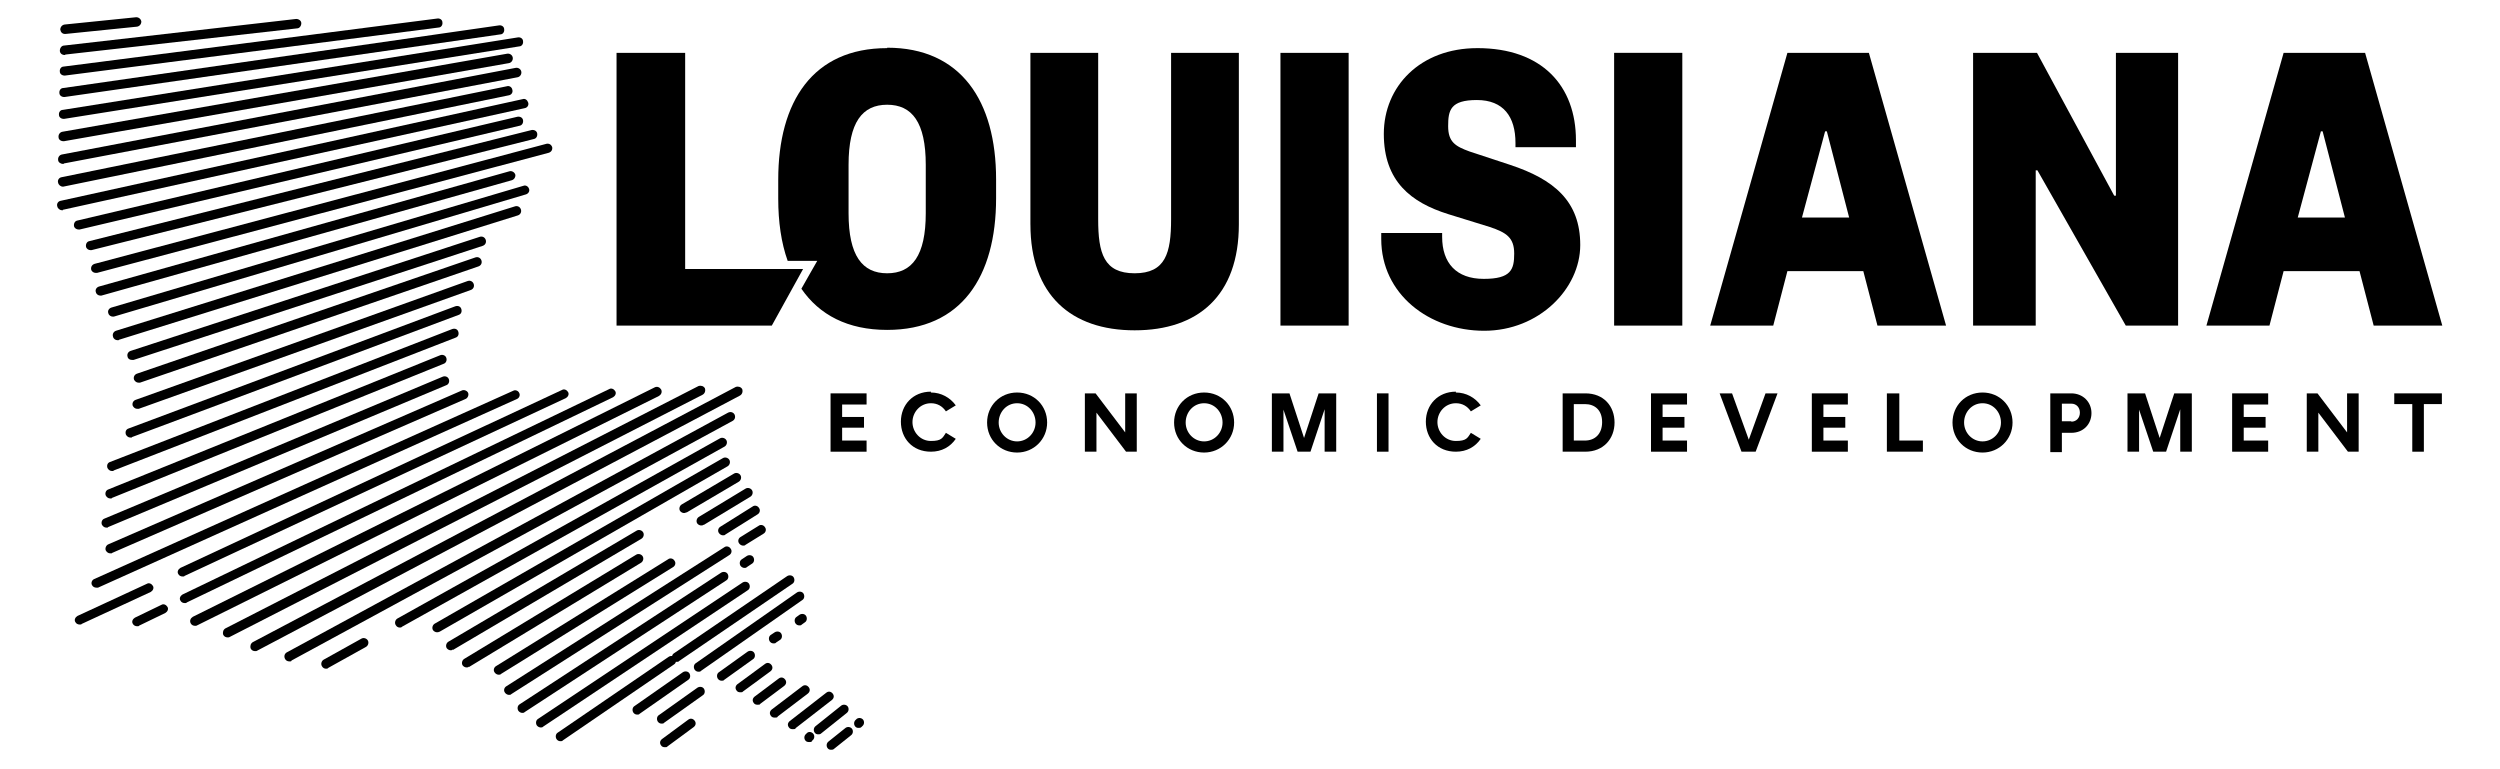
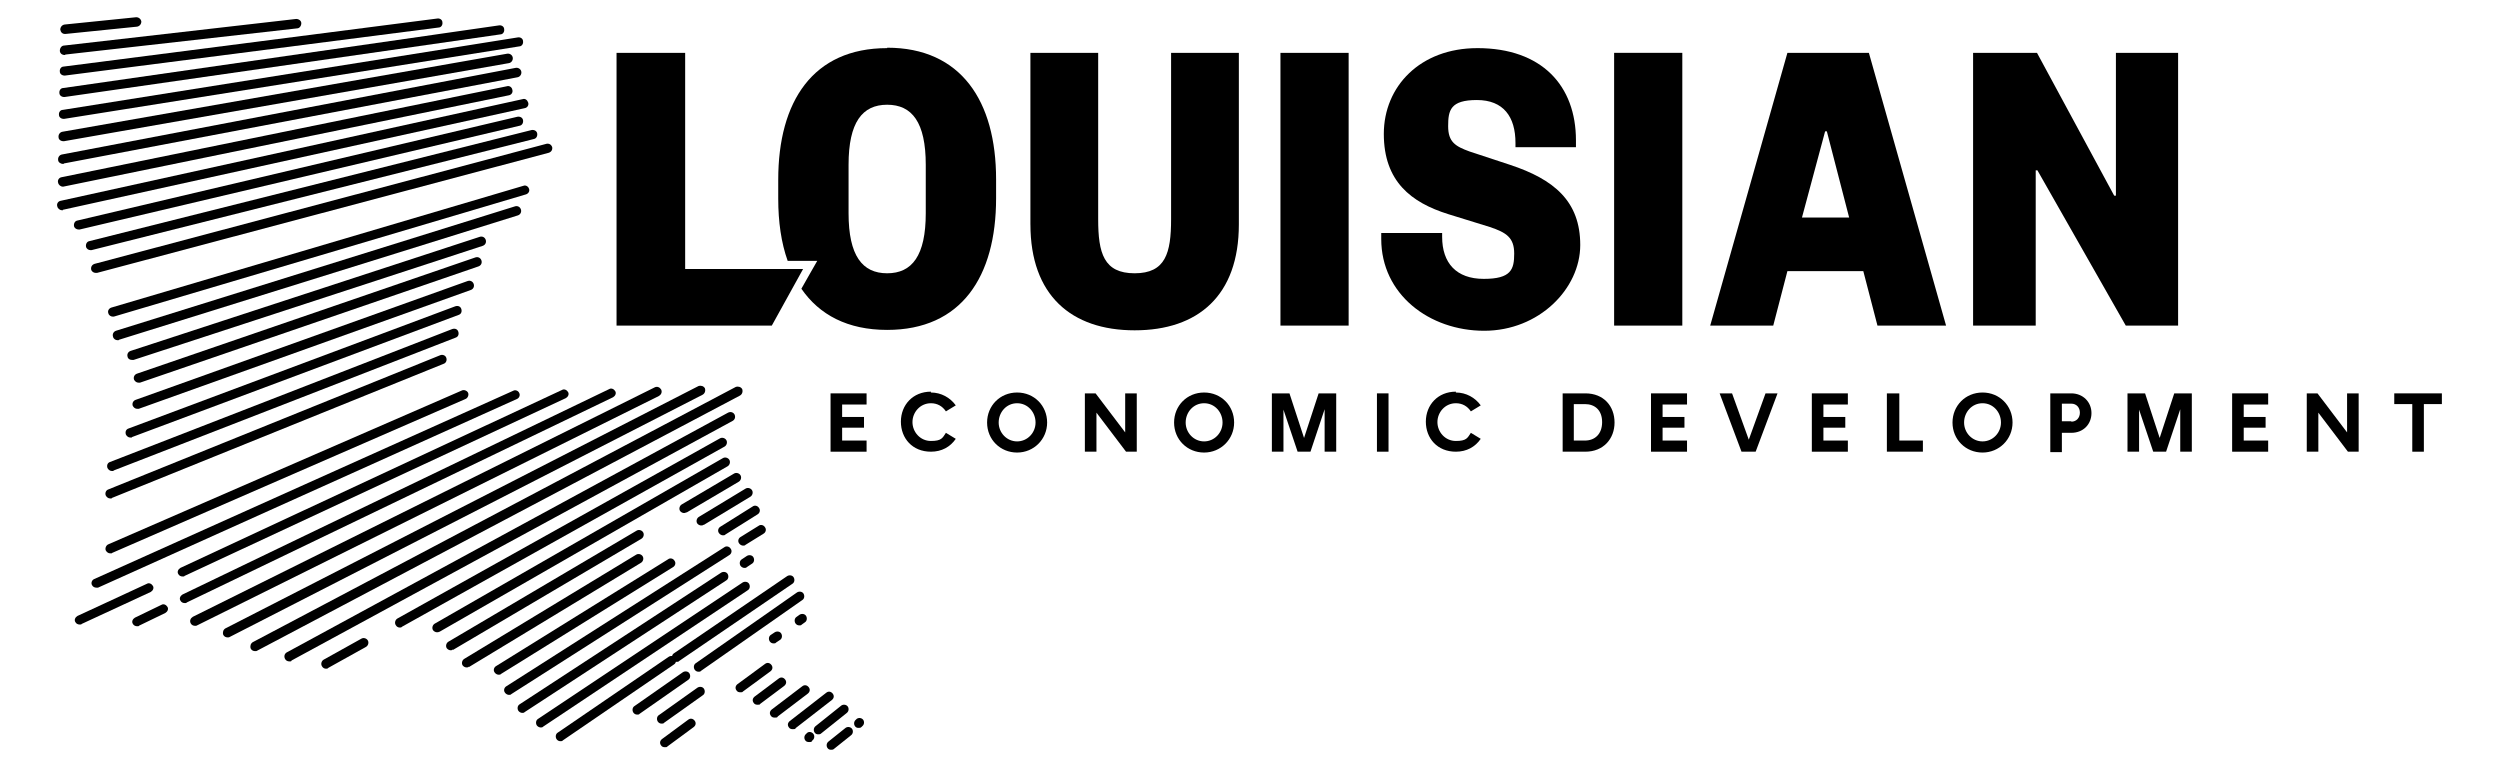
<svg xmlns="http://www.w3.org/2000/svg" viewBox="0 0 2443.26 751.77">
  <g>
    <path d="M1007.02,219.29V51.64h66.23V214.27c0,33.11,5.45,52.81,35.63,52.81s35.63-19.7,35.63-52.81V51.64h66.23V219.29c0,69.58-39.82,103.53-101.85,103.53s-101.85-34.37-101.85-103.53h0Z" />
    <path d="M1318.03,51.64V318.21h-66.64V51.64h66.64Z" />
    <path d="M1443.78,47.03c63.29,0,96.4,36.89,96.4,90.12v6.71h-59.1v-4.19c0-25.57-11.74-41.91-37.72-41.91s-28.08,10.06-28.08,25.57,7.13,19.7,20.96,24.73l39.4,12.99c43.17,14.25,68.74,35.63,68.74,78.38s-40.24,83.83-93.89,83.83-100.6-35.63-100.6-89.7v-5.87h59.52v3.77c0,25.57,13.83,41.08,40.66,41.08s29.76-9.22,29.76-24.73-7.54-20.54-23.89-25.99l-40.66-12.57c-36.05-11.32-62.87-31.86-62.87-78.38s35.63-83.83,91.37-83.83h0Z" />
    <path d="M1644.13,51.64V318.21h-66.64V51.64h66.64Z" />
    <path d="M1826.46,51.64l75.45,266.58h-67.06l-13.83-53.23h-74.19l-13.83,53.23h-61.61l75.45-266.58h79.64Zm-65.81,160.95h46.53l-21.8-84.25h-1.68l-22.63,84.25h-.42Z" />
    <path d="M2066.21,191.21h1.68V51.64h60.78V318.21h-51.14l-86.34-151.73h-1.68v151.73h-61.2V51.64h62.45l75.45,139.58h0Z" />
-     <path d="M2311.41,51.64l75.45,266.58h-67.06l-13.83-53.23h-74.19l-13.83,53.23h-61.61l75.45-266.58h79.64Zm-66.23,160.95h46.53l-21.8-84.25h-1.68l-22.63,84.25h-.42Z" />
    <path d="M867.03,47.03c-72.51,0-106.46,51.97-106.46,128.68v18.44c0,22.63,2.93,43.17,9.22,60.78h28.92l-6.71,11.74-8.8,15.51c17.6,25.57,45.27,40.24,83.83,40.24,72.51,0,106.46-51.97,106.46-128.68v-18.44c0-76.7-34.37-128.68-106.46-128.68v.42Zm37.72,161.37c0,41.5-13.41,58.68-37.72,58.68s-37.72-17.19-37.72-58.68v-47.36c0-41.5,13.41-58.68,37.72-58.68s37.72,17.19,37.72,58.68v47.36Z" />
    <polygon points="602.55 51.64 602.55 318.21 754.28 318.21 784.87 262.89 669.61 262.89 669.61 51.64 602.55 51.64" />
  </g>
  <g>
    <path d="M812.12,384.44h34.79v10.9h-23.89v12.16h21.38v10.48h-21.38v12.57h23.89v10.9h-35.21v-57h.42Z" />
    <path d="M909.78,383.6c10.06,0,18.86,5.03,24.31,12.57l-9.64,5.87c-3.35-5.03-8.38-7.96-14.67-7.96-10.48,0-18.02,8.8-18.02,18.44s7.54,18.44,18.02,18.44,11.32-2.93,14.67-7.96l9.64,5.87c-5.45,7.96-13.83,12.57-24.31,12.57-18.02,0-29.34-12.99-29.34-29.34s11.74-29.34,29.34-29.34v.84Z" />
    <path d="M964.69,412.94c0-16.35,12.57-29.34,29.34-29.34s29.34,12.99,29.34,29.34-12.99,29.34-29.34,29.34-29.34-12.57-29.34-29.34Zm47.36,0c0-10.06-7.54-18.86-18.02-18.86s-18.02,8.8-18.02,18.86,7.96,18.44,18.02,18.44,18.02-8.38,18.02-18.44Z" />
    <path d="M1060.25,384.44h10.48l28.92,38.14v-38.14h11.32v57h-10.48l-28.92-38.14v38.14h-11.32v-57Z" />
    <path d="M1147.44,412.94c0-16.35,12.57-29.34,29.34-29.34s29.34,12.99,29.34,29.34-12.99,29.34-29.34,29.34-29.34-12.57-29.34-29.34Zm47.36,0c0-10.06-7.54-18.86-18.02-18.86s-18.02,8.8-18.02,18.86,7.96,18.44,18.02,18.44,18.02-8.38,18.02-18.44Z" />
    <path d="M1305.88,384.44v57h-11.32v-41.5l-13.83,41.5h-12.57l-13.83-41.08v41.08h-11.32v-57h17.19l14.25,43.59,14.25-43.59h17.19Z" />
    <path d="M1345.69,384.44h11.32v57h-11.32v-57Z" />
    <path d="M1422.82,383.6c10.06,0,18.86,5.03,24.31,12.57l-9.64,5.87c-3.35-5.03-8.38-7.96-14.67-7.96-10.48,0-18.02,8.8-18.02,18.44s7.54,18.44,18.02,18.44,11.32-2.93,14.67-7.96l9.64,5.87c-5.45,7.96-13.83,12.57-24.31,12.57-18.02,0-29.34-12.99-29.34-29.34s11.74-29.34,29.34-29.34v.84Z" />
    <path d="M1527.19,384.44h22.21c18.02,0,28.5,12.57,28.5,28.5s-10.9,28.5-28.5,28.5h-22.21v-57Zm21.8,46.11c9.64,0,16.77-6.29,16.77-18.02s-7.13-17.6-16.77-17.6h-10.9v35.63h10.9Z" />
    <path d="M1613.95,384.44h34.79v10.9h-23.89v12.16h21.38v10.48h-21.38v12.57h23.89v10.9h-35.21v-57h.42Z" />
    <path d="M1680.59,384.44h12.16l16.35,45.27,16.35-45.27h11.74l-21.38,57h-13.83l-21.38-57h0Z" />
    <path d="M1771.13,384.44h34.79v10.9h-23.89v12.16h21.38v10.48h-21.38v12.57h23.89v10.9h-35.21v-57h.42Z" />
    <path d="M1843.64,384.44h12.57v46.11h23.05v10.9h-35.21v-57h-.42Z" />
    <path d="M1908.19,412.94c0-16.35,12.57-29.34,29.34-29.34s29.34,12.99,29.34,29.34-12.99,29.34-29.34,29.34-29.34-12.57-29.34-29.34Zm47.36,0c0-10.06-7.54-18.86-18.02-18.86s-18.02,8.8-18.02,18.86,7.96,18.44,18.02,18.44,18.02-8.38,18.02-18.44Z" />
    <path d="M2003.76,384.44h20.54c11.32,0,19.7,8.38,19.7,19.28s-7.96,19.28-19.7,19.28h-9.22v18.86h-11.32v-57.42Zm20.54,27.66c5.03,0,8.38-3.77,8.38-8.8s-3.35-8.8-8.38-8.8h-9.22v17.19h9.22v.42Z" />
    <path d="M2142.08,384.44v57h-11.32v-41.5l-13.83,41.5h-12.57l-13.83-41.08v41.08h-11.32v-57h17.19l14.25,43.59,14.25-43.59h17.19Z" />
    <path d="M2181.9,384.44h34.79v10.9h-23.89v12.16h21.38v10.48h-21.38v12.57h23.89v10.9h-35.21v-57h.42Z" />
    <path d="M2254.41,384.44h10.48l28.92,38.14v-38.14h11.32v57h-10.48l-28.92-38.14v38.14h-11.32v-57Z" />
    <path d="M2357.52,394.92h-17.6v-10.48h46.53v10.48h-17.6v46.53h-11.32v-46.53h0Z" />
  </g>
  <g>
    <path d="M63.52,33.19c-2.51,0-4.19-1.68-4.61-4.19,0-2.51,1.68-4.61,4.19-5.03l70-7.13c2.51,0,4.61,1.68,5.03,4.19,0,2.51-1.68,4.61-4.19,5.03l-70,7.13h-.42Z" />
    <path d="M63.94,53.31l226.34-25.57c2.51,0,4.19-2.51,4.19-5.03s-2.51-4.19-5.03-4.19L62.68,44.51c-2.51,0-4.19,2.51-4.19,5.03s2.1,4.19,4.61,4.19,0,0,.42,0l.42-.42Z" />
    <path d="M63.52,73.85L428.6,26.91c2.51,0,4.19-2.51,3.77-5.03,0-2.51-2.51-4.19-5.03-3.77L62.26,65.05c-2.51,0-4.19,2.51-3.77,5.03,0,2.1,2.1,3.77,4.61,3.77s0,0,.42,0Z" />
    <path d="M63.1,94.81L488.96,33.61c2.51,0,4.19-2.51,3.77-5.03,0-2.51-2.51-4.19-5.03-3.77L61.84,86.01c-2.51,0-4.19,2.51-3.77,5.03,0,2.1,2.1,3.77,4.61,3.77s.42,0,.84,0h-.42Z" />
    <path d="M62.68,116.18L507.4,45.35c2.51,0,4.19-2.51,3.77-5.03,0-2.51-2.51-4.19-5.03-3.77L61.42,107.38c-2.51,0-4.19,2.51-3.77,5.03,0,2.1,2.1,3.77,4.61,3.77s.42,0,.84,0h-.42Z" />
    <path d="M62.68,137.98L497.34,61.7c2.51-.42,4.19-2.93,3.77-5.45s-2.93-4.19-5.45-3.77L61.01,128.76c-2.51,.42-4.19,2.93-3.77,5.45,0,2.1,2.1,3.77,4.61,3.77s.42,0,.84,0Z" />
    <path d="M62.26,159.78L505.72,75.53c2.51-.42,4.19-2.93,3.77-5.45s-2.93-4.19-5.45-3.77L60.59,150.97c-2.51,.42-4.19,2.93-3.77,5.45,0,2.1,2.51,3.77,4.61,3.77s.42,0,.84,0v-.42Z" />
    <path d="M61.84,182.41L497.34,93.13c2.51-.42,4.19-2.93,3.35-5.45-.42-2.51-2.93-4.19-5.45-3.35L60.17,173.19c-2.51,.42-4.19,2.93-3.35,5.45,.42,2.1,2.51,3.77,4.61,3.77s.42,0,.84,0h-.42Z" />
    <path d="M61.42,205.04l451.42-99.34c2.51-.42,4.19-2.93,3.35-5.45-.84-2.51-2.93-4.19-5.45-3.35L59.33,196.24c-2.51,.42-4.19,2.93-3.35,5.45,.42,2.1,2.51,3.77,4.61,3.77s.84,0,.84,0v-.42Z" />
    <path d="M77.77,224.32L507.82,122.89c2.51-.42,3.77-2.93,3.35-5.45-.42-2.51-2.93-3.77-5.45-3.35L75.68,215.52c-2.51,.42-3.77,2.93-3.35,5.45,.42,2.1,2.51,3.35,4.61,3.35s.84,0,.84,0Z" />
    <path d="M89.51,244.44l432.14-108.56c2.51-.42,3.77-2.93,3.35-5.45-.42-2.51-2.93-3.77-5.45-3.35L87.41,235.64c-2.51,.42-3.77,2.93-3.35,5.45,.42,2.1,2.51,3.35,4.19,3.35s.84,0,1.26,0Z" />
    <path d="M94.96,266.66l441.36-117.36c2.51-.84,3.77-2.93,3.35-5.45-.84-2.51-2.93-3.77-5.45-3.35L92.44,257.86c-2.51,.84-3.77,2.93-3.35,5.45,.42,2.1,2.51,3.35,4.19,3.35s.84,0,1.26,0h.42Z" />
-     <path d="M99.15,288.87l401.12-112.75c2.51-.84,3.77-3.35,3.35-5.45-.84-2.51-3.35-3.77-5.45-3.35L96.63,280.07c-2.51,.84-3.77,3.35-2.93,5.45,.42,2.1,2.51,3.35,4.19,3.35s.84,0,1.26,0Z" />
    <path d="M111.3,309.41l402.8-119.46c2.51-.84,3.77-3.35,2.93-5.45-.84-2.51-3.35-3.77-5.45-2.93L108.79,300.61c-2.51,.84-3.77,3.35-2.93,5.45,.42,2.1,2.51,3.35,4.19,3.35s.84,0,1.26,0Z" />
    <path d="M116.33,332.05l389.81-121.55c2.51-.84,3.77-3.35,2.93-5.87-.84-2.51-3.35-3.77-5.87-2.93L113.4,323.24c-2.51,.84-3.77,3.35-2.93,5.87,.42,2.1,2.51,3.35,4.19,3.35s.84,0,1.26,0l.42-.42Z" />
    <path d="M130.58,351.75l341.19-111.49c2.51-.84,3.77-3.35,2.93-5.87-.84-2.51-3.35-3.77-5.87-2.93L127.65,342.94c-2.51,.84-3.77,3.35-2.93,5.87,.42,2.1,2.51,2.93,4.19,2.93s.84,0,1.26,0h.42Z" />
    <path d="M136.87,373.96l330.71-113.59c2.51-.84,3.77-3.35,2.93-5.87-.84-2.51-3.35-3.77-5.87-2.93l-330.71,113.59c-2.51,.84-3.77,3.35-2.93,5.87,.84,1.68,2.51,2.93,4.19,2.93h1.68Z" />
    <path d="M135.61,399.53l324.42-116.1c2.51-.84,3.77-3.35,2.93-5.87-.84-2.51-3.35-3.77-5.87-2.93l-324.42,116.1c-2.51,.84-3.77,3.35-2.93,5.87,.84,1.68,2.51,2.93,4.19,2.93h1.68Z" />
    <path d="M128.91,427.19l319.39-119.46c2.51-.84,3.35-3.35,2.51-5.87-.84-2.51-3.35-3.35-5.87-2.51L125.55,418.81c-2.51,.84-3.35,3.35-2.51,5.87,.84,1.68,2.51,2.93,4.19,2.93h1.68v-.42Z" />
    <path d="M110.88,459.89l334.48-129.94c2.51-.84,3.35-3.35,2.51-5.87-.84-2.51-3.35-3.35-5.87-2.51L107.53,451.5c-2.51,.84-3.35,3.35-2.51,5.87,.84,1.68,2.51,2.93,4.19,2.93h1.68v-.42Z" />
    <path d="M109.21,486.71l324.42-131.19c2.51-.84,3.35-3.77,2.51-5.87-.84-2.51-3.77-3.35-5.87-2.51L105.85,478.33c-2.51,.84-3.35,3.77-2.51,5.87,.84,1.68,2.51,2.93,4.19,2.93h1.68v-.42Z" />
-     <path d="M105.44,515.21l330.71-138.74c2.51-.84,3.35-3.77,2.51-5.87-.84-2.51-3.77-3.35-5.87-2.51L102.08,506.83c-2.51,.84-3.35,3.77-2.51,5.87,.84,1.68,2.51,2.93,4.19,2.93h1.68v-.42Z" />
    <path d="M109.63,540.36l345.38-150.47c2.1-.84,3.35-3.77,2.51-5.87-.84-2.1-3.77-3.35-5.87-2.51L105.85,531.98c-2.1,.84-3.35,3.77-2.51,5.87,.84,1.68,2.51,2.93,4.19,2.93h1.68l.42-.42Z" />
    <path d="M95.8,574.31l409.51-184.43c2.1-.84,3.35-3.77,2.1-5.87-.84-2.1-3.77-3.35-5.87-2.1L92.02,565.93c-2.1,.84-3.35,3.77-2.1,5.87,.84,1.68,2.51,2.51,4.19,2.51h1.68Z" />
    <path d="M180.04,563l373.04-173.95c2.1-1.26,3.35-3.77,2.1-5.87-1.26-2.1-3.77-3.35-5.87-2.1l-373.04,173.95c-2.1,1.26-3.35,3.77-2.1,5.87,.84,1.68,2.51,2.51,4.19,2.51s1.26,0,2.1-.42h-.42Z" />
    <path d="M79.45,609.94l67.9-31.44c2.1-1.26,3.35-3.77,2.1-5.87s-3.77-3.35-5.87-2.1l-67.9,31.44c-2.1,1.26-3.35,3.77-2.1,5.87,.84,1.68,2.51,2.51,4.19,2.51s1.26,0,2.1-.42h-.42Z" />
    <path d="M135.61,611.62l25.99-12.57c2.1-1.26,3.35-3.77,2.1-5.87s-3.77-3.35-5.87-2.1l-25.99,12.57c-2.1,1.26-3.35,3.77-2.1,5.87,.84,1.68,2.51,2.51,4.19,2.51s1.26,0,2.1-.42h-.42Z" />
    <path d="M182.14,588.98l417.05-200.77c2.1-1.26,3.35-3.77,2.1-5.87s-3.77-3.35-5.87-2.1l-417.05,200.77c-2.1,1.26-3.35,3.77-2.1,5.87,.84,1.68,2.51,2.51,4.19,2.51s1.26,0,2.1-.42h-.42Z" />
    <path d="M192.62,611.2l451.42-224.24c2.1-1.26,3.35-3.77,2.1-6.29-1.26-2.1-3.77-3.35-6.29-2.1l-451.42,224.24c-2.1,1.26-3.35,3.77-2.1,6.29,.84,1.68,2.51,2.51,4.19,2.51s1.26,0,2.1-.42Z" />
    <path d="M224.47,622.52l462.32-236.82c2.1-1.26,2.93-3.77,2.1-6.29-1.26-2.1-3.77-2.93-6.29-2.1l-462.32,236.82c-2.1,1.26-2.93,3.77-2.1,6.29,.84,1.68,2.51,2.51,4.19,2.51s1.26,0,2.1-.42Z" />
    <path d="M251.3,635.93l471.96-249.39c2.1-1.26,2.93-3.77,2.1-6.29-1.26-2.1-3.77-2.93-6.29-2.1l-471.96,249.39c-2.1,1.26-2.93,3.77-2.1,6.29,.84,1.68,2.51,2.51,4.19,2.51s1.26,0,2.1-.42Z" />
    <path d="M284.83,645.57l431.3-234.3c2.1-1.26,2.93-3.77,1.68-6.29-1.26-2.1-3.77-2.93-6.29-1.68l-431.3,234.3c-2.1,1.26-2.93,3.77-1.68,6.29,.84,1.68,2.51,2.51,4.19,2.51s1.68,0,2.1-.42v-.42Z" />
    <path d="M392.97,612.46l315.2-176.04c2.1-1.26,2.93-4.19,1.68-6.29s-4.19-2.93-6.29-1.68l-315.2,176.04c-2.1,1.26-2.93,4.19-1.68,6.29,.84,1.68,2.51,2.51,3.77,2.51s1.68,0,2.1-.42l.42-.42Z" />
    <path d="M320.88,652.69l36.89-20.54c2.1-1.26,2.93-4.19,1.68-6.29-1.26-2.1-4.19-2.93-6.29-1.68l-36.89,20.54c-2.1,1.26-2.93,4.19-1.68,6.29,.84,1.68,2.51,2.51,3.77,2.51s1.68,0,2.1-.42l.42-.42Z" />
    <path d="M429.44,617.49l281.67-161.79c2.1-1.26,2.93-4.19,1.68-6.29s-4.19-2.93-6.29-1.68l-281.67,161.79c-2.1,1.26-2.93,4.19-1.68,6.29,.84,1.26,2.51,2.1,3.77,2.1s1.68,0,2.1-.42h.42Z" />
    <path d="M442.85,635.09l184.01-108.56c2.1-1.26,2.93-4.19,1.68-6.29s-4.19-2.93-6.29-1.68l-184.01,108.56c-2.1,1.26-2.93,4.19-1.68,6.29,.84,1.26,2.51,2.1,3.77,2.1s1.68,0,2.1-.84l.42,.42Z" />
    <path d="M670.87,500.96l51.14-30.18c2.1-1.26,2.93-4.19,1.68-6.29s-4.19-2.93-6.29-1.68l-51.14,30.18c-2.1,1.26-2.93,4.19-1.68,6.29,.84,1.26,2.51,2.1,3.77,2.1s1.68,0,2.1-.84l.42,.42Z" />
    <path d="M458.36,651.86l168.08-101.85c2.1-1.26,2.93-4.19,1.68-6.29-1.26-2.1-4.19-2.93-6.29-1.68l-168.08,101.85c-2.1,1.26-2.93,4.19-1.68,6.29,.84,1.26,2.51,2.1,3.77,2.1s1.68,0,2.51-.84v.42Z" />
    <path d="M687.63,513.12l45.69-27.66c2.1-1.26,2.93-4.19,1.68-6.29s-4.19-2.93-6.29-1.68l-45.69,27.66c-2.1,1.26-2.93,4.19-1.68,6.29,.84,1.26,2.51,2.1,3.77,2.1s1.68,0,2.51-.84v.42Z" />
    <path d="M489.79,658.56l168.08-104.37c2.1-1.26,2.93-4.19,1.26-6.29-1.26-2.1-4.19-2.93-6.29-1.26l-168.08,104.37c-2.1,1.26-2.93,4.19-1.26,6.29,.84,1.26,2.51,2.1,3.77,2.1s1.68,0,2.51-.84Z" />
    <path d="M709.01,522.34l31.44-19.7c2.1-1.26,2.93-4.19,1.26-6.29-1.26-2.1-4.19-2.93-6.29-1.26l-31.44,19.7c-2.1,1.26-2.93,4.19-1.26,6.29,.84,1.26,2.51,2.1,3.77,2.1s1.68,0,2.51-.84Z" />
    <path d="M499.85,678.26l212.93-135.8c2.1-1.26,2.93-4.19,1.26-6.29-1.26-2.1-4.19-2.93-6.29-1.26l-212.93,135.8c-2.1,1.26-2.93,4.19-1.26,6.29,.84,1.26,2.51,2.1,3.77,2.1s1.68,0,2.51-.84Z" />
    <path d="M728.71,532.4l17.6-10.9c2.1-1.26,2.93-4.19,1.26-6.29-1.26-2.1-4.19-2.93-6.29-1.26l-17.6,10.9c-2.1,1.26-2.93,4.19-1.26,6.29,.84,1.26,2.51,2.1,3.77,2.1s1.68,0,2.51-.84Z" />
    <path d="M512.85,695.87l197-128.68c2.1-1.26,2.51-4.19,1.26-6.29s-4.19-2.51-6.29-1.26l-197,128.68c-2.1,1.26-2.51,4.19-1.26,6.29,.84,1.26,2.51,2.1,3.77,2.1s1.68,0,2.51-.84Z" />
    <path d="M729.97,554.19l5.03-3.35c2.1-1.26,2.51-4.19,1.26-6.29s-4.19-2.51-6.29-1.26l-5.03,3.35c-2.1,1.26-2.51,4.19-1.26,6.29,.84,1.26,2.51,2.1,3.77,2.1s1.68,0,2.51-.84Z" />
    <path d="M530.87,710.12l199.93-133.29c2.1-1.26,2.51-4.19,1.26-6.29s-4.19-2.51-6.29-1.26l-199.93,133.29c-2.1,1.26-2.51,4.19-1.26,6.29,.84,1.26,2.51,2.1,3.77,2.1s1.68,0,2.51-.84Z" />
    <path d="M550.15,723.53l108.56-74.19c2.1-1.26,2.51-4.19,1.26-6.29s-4.19-2.51-6.29-1.26l-108.56,74.19c-2.1,1.26-2.51,4.19-1.26,6.29,.84,1.26,2.1,2.1,3.77,2.1s1.68,0,2.51-.84Z" />
    <path d="M663.74,645.99l110.66-75.45c2.1-1.26,2.51-4.19,1.26-6.29-1.26-2.1-4.19-2.51-6.29-1.26l-110.66,75.45c-2.1,1.26-2.51,4.19-1.26,6.29,.84,1.26,2.1,2.1,3.77,2.1s1.68,0,2.51-.84Z" />
    <path d="M625.18,697.54l47.36-33.11c2.1-1.26,2.51-4.19,1.26-6.29s-4.19-2.51-6.29-1.26l-47.36,33.11c-2.1,1.26-2.51,4.19-1.26,6.29,.84,1.26,2.1,2.1,3.77,2.1s1.68,0,2.51-.84Z" />
    <path d="M685.12,655.63l98.92-69.16c2.1-1.26,2.51-4.19,1.26-6.29s-4.19-2.51-6.29-1.26l-98.92,69.16c-2.1,1.26-2.51,4.19-1.26,6.29,.84,1.26,2.1,2.1,3.77,2.1s1.68,0,2.51-.84Z" />
    <path d="M649.07,706.35l37.72-26.83c2.1-1.26,2.51-4.19,1.26-6.29s-4.19-2.51-6.29-1.26l-37.72,26.83c-2.1,1.26-2.51,4.19-1.26,6.29,.84,1.26,2.1,2.1,3.77,2.1s1.68,0,2.51-.84Z" />
-     <path d="M707.75,664.43l28.08-20.12c2.1-1.26,2.51-4.19,1.26-6.29s-4.19-2.51-6.29-1.26l-28.08,20.12c-2.1,1.26-2.51,4.19-1.26,6.29,.84,1.26,2.1,2.1,3.77,2.1s1.68,0,2.51-.84Z" />
    <path d="M783.62,610.36l2.93-2.1c2.1-1.26,2.51-4.19,1.26-6.29s-4.19-2.51-6.29-1.26l-2.93,2.1c-2.1,1.26-2.51,4.19-1.26,6.29,.84,1.26,2.1,2.1,3.77,2.1s1.68,0,2.51-.84Z" />
    <path d="M758.47,627.96l3.77-2.51c2.1-1.26,2.51-4.19,1.26-6.29s-4.19-2.51-6.29-1.26l-3.77,2.51c-2.1,1.26-2.51,4.19-1.26,6.29,.84,1.26,2.1,2.1,3.77,2.1s1.68,0,2.51-.84Z" />
    <path d="M726.19,675.75l26.83-19.7c2.1-1.68,2.51-4.19,.84-6.29-1.68-2.1-4.19-2.51-6.29-.84l-26.83,19.7c-2.1,1.68-2.51,4.19-.84,6.29,.84,1.26,2.1,1.68,3.77,1.68s1.68,0,2.51-.84Z" />
    <path d="M652.42,729.4l25.57-18.86c2.1-1.68,2.51-4.19,.84-6.29-1.68-2.1-4.19-2.51-6.29-.84l-25.57,18.86c-2.1,1.68-2.51,4.19-.84,6.29,.84,1.26,2.1,1.68,3.77,1.68s1.68,0,2.51-.84Z" />
    <path d="M742.96,687.9l23.47-17.6c2.1-1.68,2.51-4.19,.84-6.29-1.68-2.1-4.19-2.51-6.29-.84l-23.47,17.6c-2.1,1.68-2.51,4.19-.84,6.29,.84,1.26,2.1,1.68,3.77,1.68s2.1,0,2.51-.84Z" />
    <path d="M759.73,700.48l29.76-22.63c2.1-1.68,2.51-4.19,.84-6.29-1.68-2.1-4.19-2.51-6.29-.84l-29.76,22.63c-2.1,1.68-2.51,4.19-.84,6.29,.84,1.26,2.1,1.68,3.77,1.68s2.1,0,2.93-.84h-.42Z" />
    <path d="M777.33,711.79l35.63-27.66c2.1-1.68,2.51-4.19,.84-6.29-1.68-2.1-4.19-2.51-6.29-.84l-35.63,27.66c-2.1,1.68-2.51,4.19-.84,6.29,.84,1.26,2.1,1.68,3.77,1.68s2.1,0,2.93-.84h-.42Z" />
    <path d="M793.26,724.37l.84-.84c2.1-1.68,2.1-4.61,.84-6.29-1.68-2.1-4.61-2.51-6.29-.84l-.84,.84c-2.1,1.68-2.1,4.61-.84,6.29,.84,1.26,2.1,1.68,3.77,1.68s2.1,0,2.93-.84h-.42Z" />
    <path d="M802.48,716.82l25.15-20.12c2.1-1.68,2.1-4.61,.84-6.29-1.68-2.1-4.61-2.1-6.29-.84l-25.15,20.12c-2.1,1.68-2.1,4.61-.84,6.29,.84,1.26,2.1,1.68,3.35,1.68s2.1,0,2.93-.84Z" />
    <path d="M841.88,710.54l.84-.84c2.1-1.68,2.1-4.61,.84-6.29-1.68-2.1-4.61-2.1-6.29-.84l-.84,.84c-2.1,1.68-2.1,4.61-.84,6.29,.84,1.26,2.1,1.68,3.35,1.68s2.1,0,2.93-.84Z" />
    <path d="M815.05,731.91l16.77-13.41c2.1-1.68,2.1-4.61,.84-6.29-1.68-2.1-4.61-2.1-6.29-.84l-16.77,13.41c-2.1,1.68-2.1,4.61-.84,6.29,.84,1.26,2.1,1.68,3.35,1.68s2.1,0,2.93-.84Z" />
  </g>
</svg>